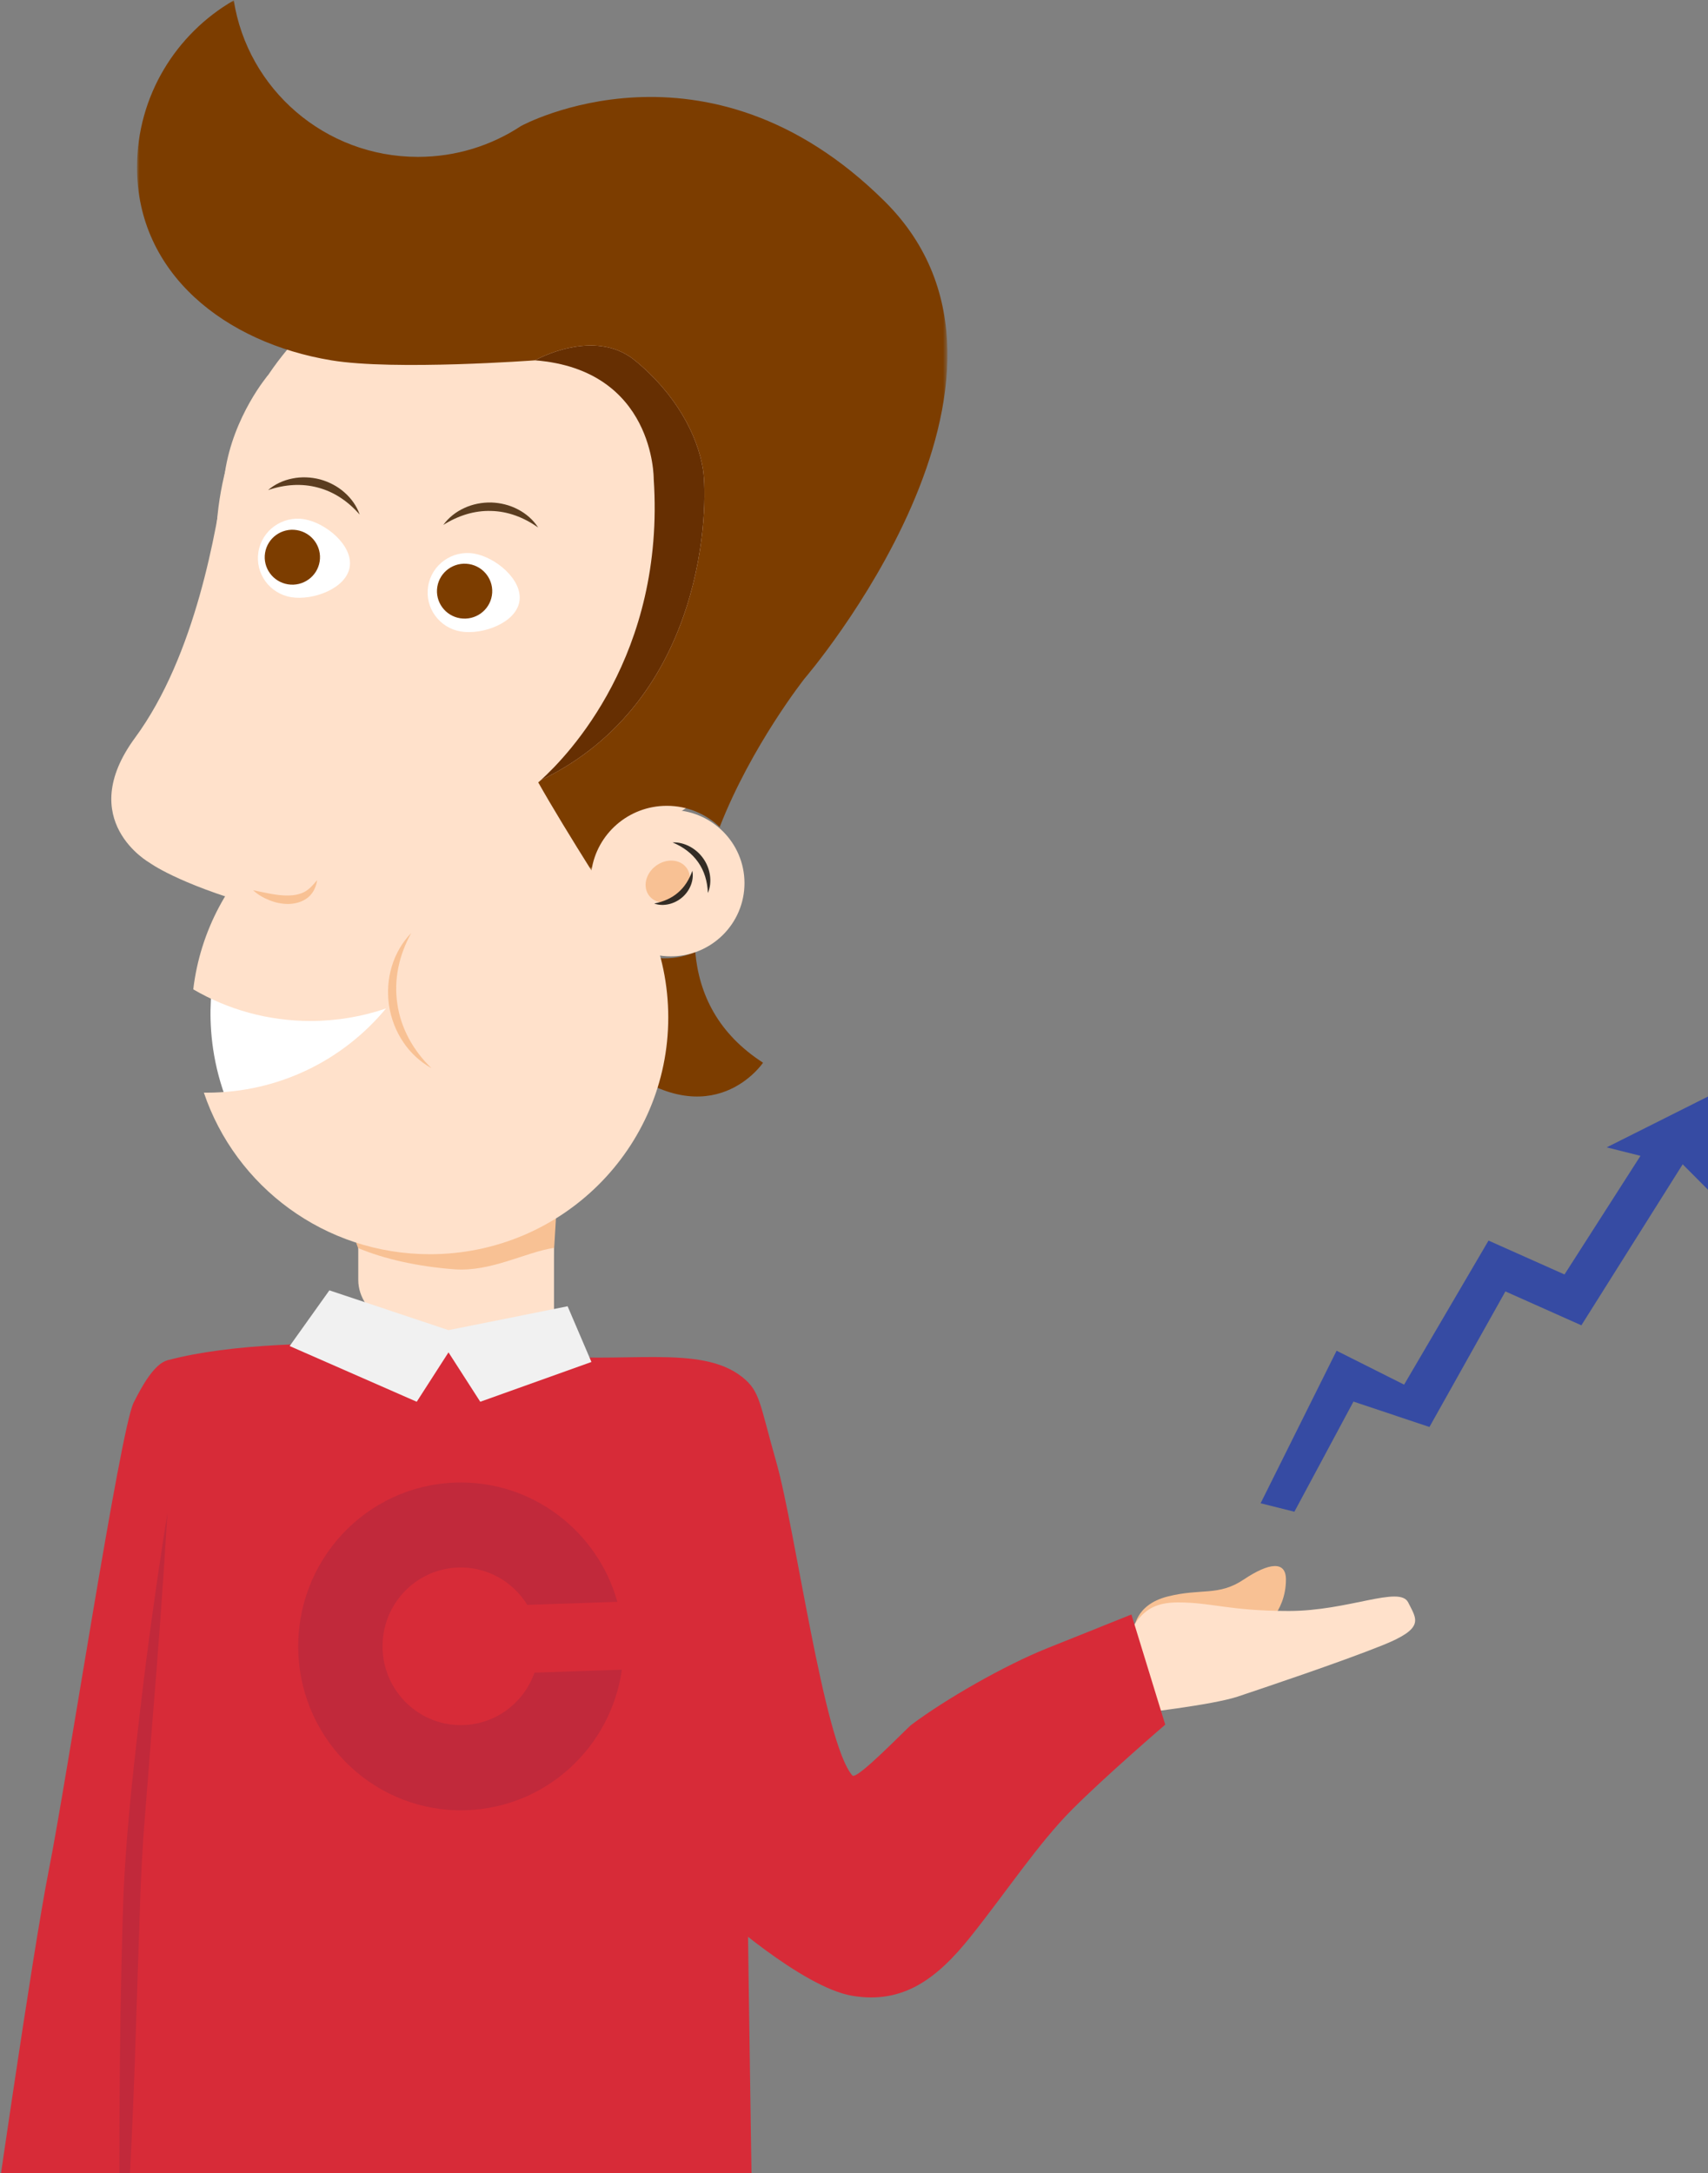
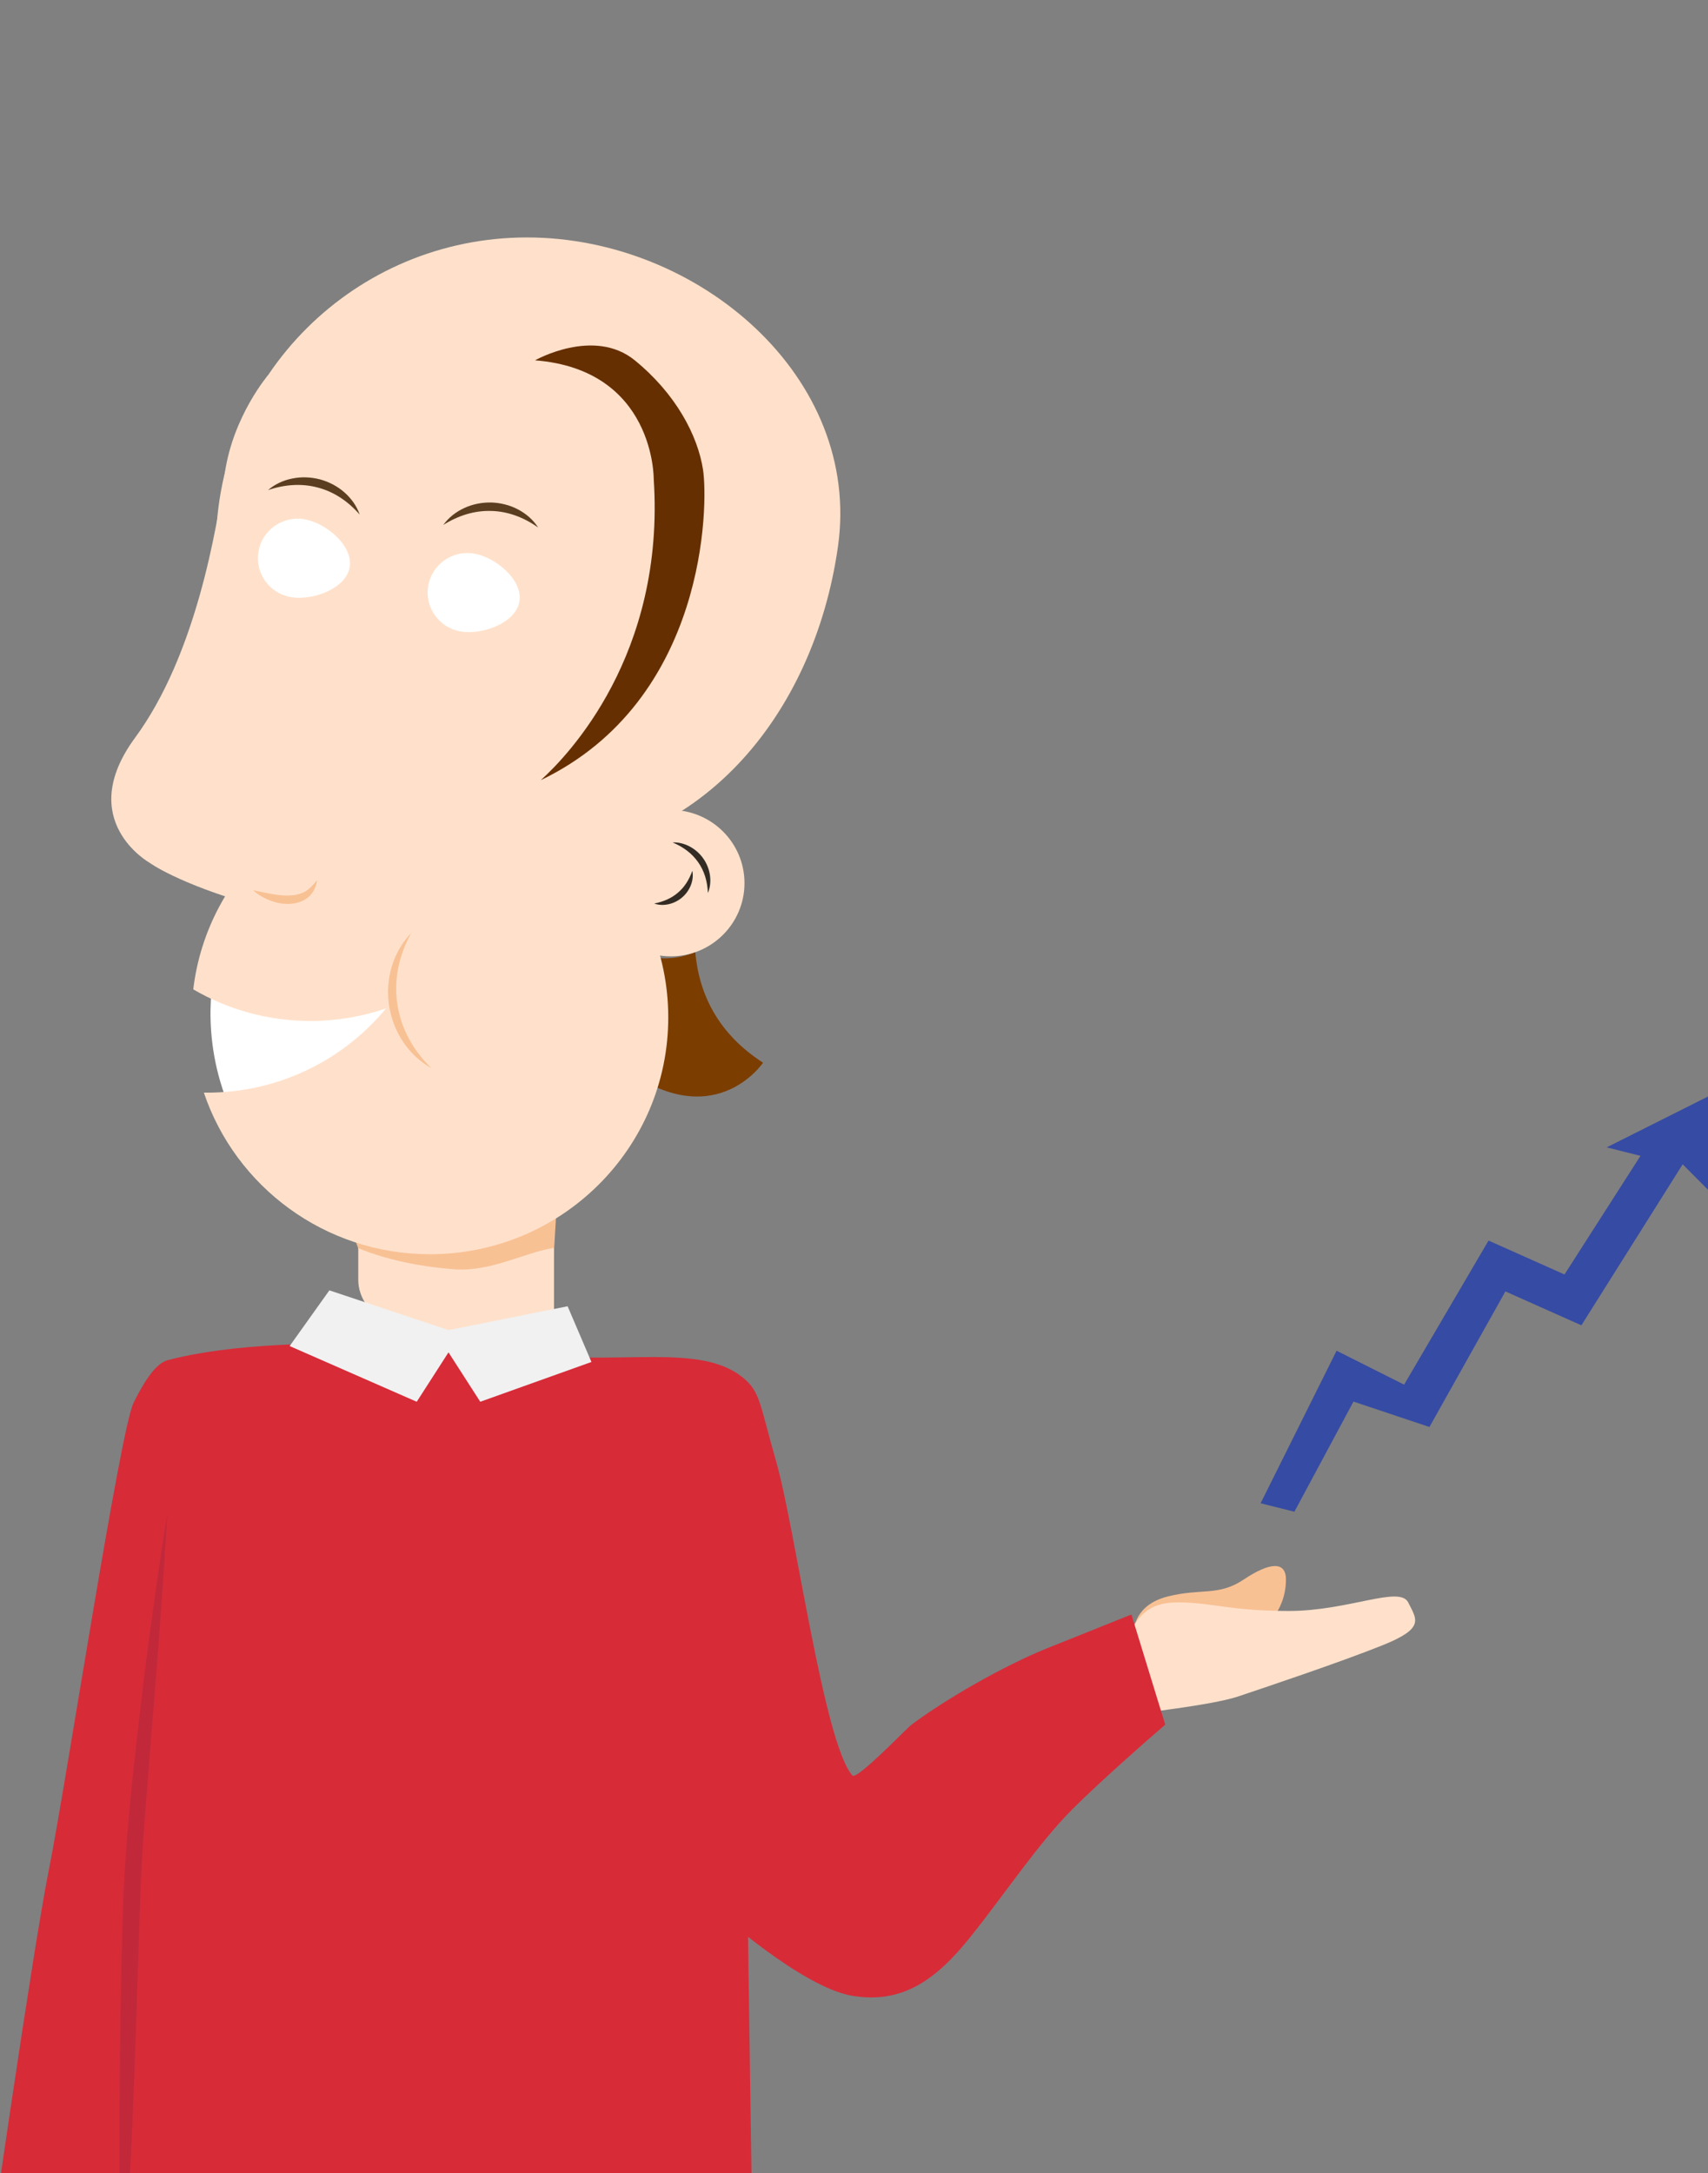
<svg xmlns="http://www.w3.org/2000/svg" xmlns:xlink="http://www.w3.org/1999/xlink" width="338px" height="430px" viewBox="0 0 338 430">
  <rect x="0" y="0" width="338" height="430" fill="#808080" stroke="none" />
  <title>Group 3</title>
  <desc>Created with Sketch.</desc>
  <defs>
    <polygon id="path-1" points="0 0.075 160.369 0.075 160.369 172.243 0 172.243" />
  </defs>
  <g id="Layout-nieuw" stroke="none" stroke-width="1" fill="none" fill-rule="evenodd">
    <g id="Diensten" transform="translate(-218, -592)">
      <g id="Group-13" transform="translate(148, 574)">
        <g id="Group-3" transform="translate(68, 18)">
          <path d="M124.409,210.528 C143.045,225.135 153,210.26 153,210.26 C144.131,204.535 140.334,196.756 139.585,188.355 C137.735,189.159 135.691,189.608 133.54,189.608 C132.023,189.608 130.561,189.383 129.178,188.971 C132.332,193.811 128.233,197.043 128.233,197.043 L124.409,210.528 Z" id="Fill-1" fill="#7C3D00" />
          <g id="Group-48" transform="translate(23.409, 0)">
            <path d="M96.755,174.734 C96.755,182.734 103.283,189.218 111.337,189.218 C119.389,189.218 125.918,182.734 125.918,174.734 C125.918,166.735 119.389,160.251 111.337,160.251 C103.283,160.251 96.755,166.735 96.755,174.734" id="Fill-3" fill="#FFE1CB" />
            <path d="M21.333,108.11 C21.333,141.871 48.888,169.24 82.877,169.24 C116.868,169.24 139.696,141.571 144.421,108.11 C149.145,74.676 116.868,46.98 82.877,46.98 C48.888,46.98 21.333,74.349 21.333,108.11" id="Fill-5" fill="#FFE1CB" />
            <path d="M31.68,74.175 C31.68,74.175 24.758,82.236 23.095,93.526 C21.433,104.814 17.342,129.618 5.307,145.983 C-6.724,162.349 8.194,170.7 8.194,170.7 C8.194,170.7 13.589,174.734 28.875,179.13 L33.903,121.994 L31.68,74.175 Z" id="Fill-7" fill="#FFE1CB" />
            <polygon id="Fill-9" fill="#FFE1CB" points="34.908 133.581 24.651 139.974 21.232 161.35 29.278 176.333 47.178 174.735 58.441 159.352" />
            <path d="M48.193,233.096 C47.345,239.032 47.345,243.27 51.589,251.75 C52.664,253.895 55.411,251.196 57.716,251.527 C67.085,252.875 77.098,253.532 85.632,249.645 C86.334,249.324 86.801,252.351 87.25,251.75 C87.77,251.05 88.031,250.059 88.097,249.205 C88.358,245.824 88.687,239.136 88.947,235.755 C82.934,239.261 75.579,239.859 68.528,240.367 C62.292,240.815 56.054,241.266 49.818,241.715" id="Fill-11" fill="#F8C194" />
            <path d="M21.232,191.316 C21.232,191.316 17.612,204.501 24.248,219.683 C24.248,219.683 54.015,222.68 61.859,212.691 C69.704,202.703 78.151,196.544 61.055,191.234 C43.959,185.922 21.232,191.316 21.232,191.316" id="Fill-13" fill="#FFFFFF" />
            <path d="M63.67,154.457 C39.513,154.457 19.603,172.494 16.836,195.749 C23.642,199.722 31.572,202.003 40.037,202.003 C45.267,202.003 50.292,201.132 54.974,199.53 C46.564,209.7 33.806,216.187 19.522,216.187 C19.326,216.187 19.13,216.182 18.934,216.18 C25.195,234.761 42.857,248.151 63.67,248.151 C89.717,248.151 110.834,227.177 110.834,201.305 C110.834,175.431 89.717,154.457 63.67,154.457" id="Fill-15" fill="#FFE1CB" />
            <path d="M28.673,176.133 C31.135,176.625 33.446,177.233 35.681,177.179 C36.789,177.169 37.841,176.96 38.805,176.486 C39.769,175.982 40.524,175.123 41.345,174.135 C41.179,175.367 40.639,176.675 39.543,177.566 C38.456,178.452 37.041,178.817 35.713,178.854 C34.371,178.862 33.08,178.596 31.898,178.112 C30.716,177.64 29.604,177.005 28.673,176.133" id="Fill-17" fill="#F8C194" />
            <path d="M49.77,101.816 C47.459,99.161 44.66,97.294 41.493,96.467 C38.334,95.611 34.978,95.831 31.643,96.963 C32.98,95.799 34.675,95.02 36.464,94.669 C38.255,94.302 40.141,94.387 41.925,94.849 C43.703,95.34 45.38,96.206 46.748,97.42 C48.121,98.617 49.198,100.141 49.77,101.816" id="Fill-19" fill="#5B3D20" />
            <path d="M85.085,104.374 C82.216,102.333 79.059,101.167 75.786,101.094 C72.511,100.993 69.298,101.983 66.32,103.862 C67.346,102.42 68.815,101.268 70.475,100.511 C72.132,99.737 73.988,99.386 75.831,99.421 C77.674,99.488 79.506,99.942 81.119,100.804 C82.734,101.65 84.138,102.877 85.085,104.374" id="Fill-21" fill="#5B3D20" />
            <path d="M59.98,184.59 C57.517,188.994 56.494,193.91 57.229,198.669 C57.925,203.433 60.338,207.836 63.971,211.341 C61.761,210.112 59.806,208.323 58.374,206.156 C56.917,204.005 55.973,201.501 55.572,198.917 C55.2,196.328 55.371,193.659 56.137,191.176 C56.875,188.686 58.223,186.407 59.98,184.59" id="Fill-23" fill="#F8C194" />
            <path d="M68.512,251.136 C61.139,250.586 54.546,249.06 49.49,246.952 L49.49,249.989 L49.49,253.245 C49.49,260.032 58.161,265.531 68.857,265.531 C79.552,265.531 88.223,272.671 88.223,265.886 L88.223,250.966 L88.223,246.896 C82.592,247.745 75.746,251.676 68.512,251.136" id="Fill-25" fill="#FFE1CB" />
-             <path d="M107.047,177.211 C108.356,178.924 111.066,179.072 113.103,177.538 C115.139,176.005 115.728,173.373 114.418,171.658 C113.11,169.944 110.399,169.798 108.363,171.33 C106.327,172.864 105.739,175.496 107.047,177.211" id="Fill-27" fill="#F8C194" />
            <path d="M118.676,176.68 C118.586,174.378 117.967,172.313 116.748,170.59 C115.541,168.859 113.815,167.569 111.687,166.675 C114.023,166.568 116.398,167.886 117.776,169.872 C119.171,171.846 119.592,174.532 118.676,176.68" id="Fill-29" fill="#332C25" />
            <path d="M108.049,178.769 C109.91,178.4 111.478,177.719 112.757,176.612 C114.047,175.518 114.959,174.078 115.598,172.291 C115.979,174.182 115.1,176.275 113.574,177.565 C112.061,178.867 109.865,179.415 108.049,178.769" id="Fill-31" fill="#332C25" />
            <path d="M38.747,102.724 C34.456,102.037 30.419,104.938 29.728,109.2 C29.037,113.463 31.956,117.474 36.247,118.158 C40.538,118.845 47.101,116.447 47.792,112.185 C48.483,107.924 43.038,103.411 38.747,102.724" id="Fill-33" fill="#FFFFFF" />
-             <path d="M37.316,104.884 C34.335,104.406 31.528,106.421 31.047,109.385 C30.567,112.347 32.596,115.134 35.577,115.611 C38.561,116.086 41.367,114.072 41.847,111.11 C42.327,108.149 40.299,105.361 37.316,104.884" id="Fill-35" fill="#7C3D00" />
            <path d="M72.335,109.516 C68.044,108.83 64.007,111.73 63.316,115.992 C62.625,120.255 65.544,124.266 69.835,124.951 C74.126,125.637 80.689,123.239 81.38,118.978 C82.071,114.716 76.626,110.203 72.335,109.516" id="Fill-37" fill="#FFFFFF" />
-             <path d="M71.4,111.599 C68.418,111.122 65.611,113.136 65.132,116.1 C64.65,119.062 66.679,121.849 69.661,122.326 C72.644,122.803 75.451,120.787 75.93,117.825 C76.412,114.864 74.383,112.076 71.4,111.599" id="Fill-39" fill="#7C3D00" />
            <path d="M97.871,156.788 C96.02,156.437 94.388,157.994 93.26,159.5 C91.821,161.414 90.582,163.478 89.569,165.649 C87.931,169.153 86.995,173.606 89.368,176.666 C91.905,179.936 97.393,179.745 100.389,176.89 C103.386,174.033 104.089,169.375 103.093,165.359 C102.041,161.126 98.823,157.09 94.489,156.557" id="Fill-41" fill="#FFE1CB" />
            <g id="Group-45" transform="translate(5.707, 0)">
              <mask id="mask-2" fill="white">
                <use xlink:href="#path-1" />
              </mask>
              <g id="Clip-44" />
-               <path d="M147.966,39.849 C112.709,4.828 76.004,24.922 76.004,24.922 C70.158,28.786 63.141,31.04 55.59,31.04 C37.16,31.04 21.89,17.615 19.145,0.074 C7.697,6.689 0,19.004 0,33.105 C0,54.195 17.501,67.826 38.446,71.292 C50.915,73.357 78.762,71.292 78.762,71.292 C78.762,71.292 90.399,64.687 98.505,71.292 C106.609,77.898 110.972,86.154 112.013,92.966 C113.04,99.701 112.847,138.517 79.902,154.357 C79.718,154.523 79.549,154.674 79.399,154.804 C82.186,159.737 86.035,166.034 89.935,172.243 C90.988,164.999 97.259,159.433 104.843,159.433 C108.908,159.433 112.594,161.035 115.303,163.634 C121.581,147.543 132.103,134.251 132.103,134.251 C132.103,134.251 183.225,74.87 147.966,39.849" id="Fill-43" fill="#7C3D00" mask="url(#mask-2)" />
            </g>
            <path d="M117.72,92.966 C116.68,86.154 112.317,77.897 104.212,71.292 C96.108,64.688 84.469,71.292 84.469,71.292 C108.161,73.151 107.953,94.721 107.953,94.721 C110.283,129.544 90.955,149.53 85.611,154.357 C118.553,138.518 118.746,99.701 117.72,92.966" id="Fill-46" fill="#662F02" />
          </g>
          <g id="Group-53" transform="translate(226.409, 216.951)">
            <path d="M0,105.622 C0,105.622 0,100.593 6.682,98.916 C13.364,97.24 16.705,98.916 21.716,95.563 C26.727,92.21 30.068,91.814 30.068,95.563 C30.068,102.269 25.057,105.622 25.057,105.622 L6.682,108.975 L0,105.622 Z" id="Fill-49" fill="#F8C194" />
            <polygon id="Fill-51" fill="#364BA3" points="25.057 80.474 40.091 50.296 53.455 57.003 70.159 28.501 85.193 35.207 100.227 11.736 93.545 10.059 113.591 0 113.591 18.442 108.58 13.412 88.534 45.267 73.5 38.561 58.466 65.385 43.432 60.356 31.739 82.151" />
          </g>
          <path d="M223.318,327.208 C226.692,320.432 228.378,317.044 235.126,317.044 C241.873,317.044 245.246,318.738 257.053,318.738 C268.861,318.738 278.981,313.656 280.668,317.044 C282.355,320.432 284.042,322.126 275.608,325.514 C267.174,328.902 251.993,333.983 246.933,335.677 C241.873,337.371 226.692,339.065 226.692,339.065 L223.318,327.208 Z" id="Fill-54" fill="#FFE1CB" />
          <g id="Group-68" transform="translate(0, 255.049)">
            <path d="M35.14,14.089 C35.14,14.089 27.872,125.051 29.29,216.951 L151.388,216.951 C151.388,216.951 148.925,71.043 148.925,17.442" id="Fill-56" fill="#D72B38" />
            <path d="M0,190.126 C0,190.126 8.367,131.447 11.713,114.682 C15.06,97.916 25.749,27.879 28.446,22.472 C30.12,19.119 32.551,14.78 35.14,14.089 C60.239,7.383 107.639,12.904 107.639,12.904 C125.261,15.013 140.559,10.736 148.925,17.442 C152.444,20.262 152.272,22.472 155.618,34.207 C159.41,47.501 165.031,89.832 170.678,96.24 C171.553,97.234 181.332,86.977 182.391,86.18 C189.085,81.151 200.798,74.445 209.164,71.091 C216.934,67.978 225.898,64.385 225.898,64.385 L232.591,86.18 C232.591,86.18 220.878,96.24 214.184,102.946 C207.491,109.652 201.116,119.312 194.105,128.094 C187.411,136.477 180.718,141.506 170.678,139.83 C160.638,138.153 143.905,123.064 143.905,123.064 L140.559,44.267 L140.559,25.825" id="Fill-58" fill="#D72B38" />
            <polygon id="Fill-60" fill="#F1F1F1" points="67.18 0.251 90.754 8.124 114.326 3.401 119.041 14.423 97.039 22.294 90.754 12.52 84.467 22.294 59.322 11.272" />
-             <path d="M107.77,75.89 L125.061,75.303 C122.907,90.587 110.131,102.569 94.292,103.106 C76.528,103.709 61.637,89.687 61.033,71.788 C60.429,53.887 74.339,38.887 92.101,38.285 C107.212,37.774 120.242,47.842 124.171,61.876 L106.343,62.48 C103.517,57.884 98.396,54.898 92.652,55.093 C84.108,55.383 77.42,62.594 77.711,71.203 C78,79.812 85.162,86.553 93.705,86.263 C100.251,86.043 105.707,81.755 107.77,75.89" id="Fill-62" fill="#C1293B" />
            <polygon id="Fill-64" fill="#D72B38" points="18.406 195.156 31.793 190.126 40.16 159.948 28.446 138.992 6.693 168.331 0 190.126 10.04 203.539" />
            <path d="M25.1,203.539 C25.483,201.922 25.426,200.239 25.493,198.583 L25.592,193.597 L25.602,183.618 L25.65,163.659 C25.702,150.349 25.888,137.042 26.305,123.72 C26.666,110.361 28.15,97.048 29.676,83.843 C31.211,70.617 33.045,57.426 35.14,44.267 C34.338,57.567 33.374,70.845 32.277,84.103 L30.709,103.984 C30.16,110.606 29.834,117.181 29.646,123.836 C29.166,137.114 28.836,150.421 28.251,163.721 C27.98,170.372 27.64,177.022 27.232,183.672 L26.474,193.64 C26.326,195.302 26.182,196.962 25.995,198.618 C25.761,200.266 25.649,201.956 25.1,203.539" id="Fill-66" fill="#C1293B" />
          </g>
        </g>
      </g>
    </g>
  </g>
</svg>